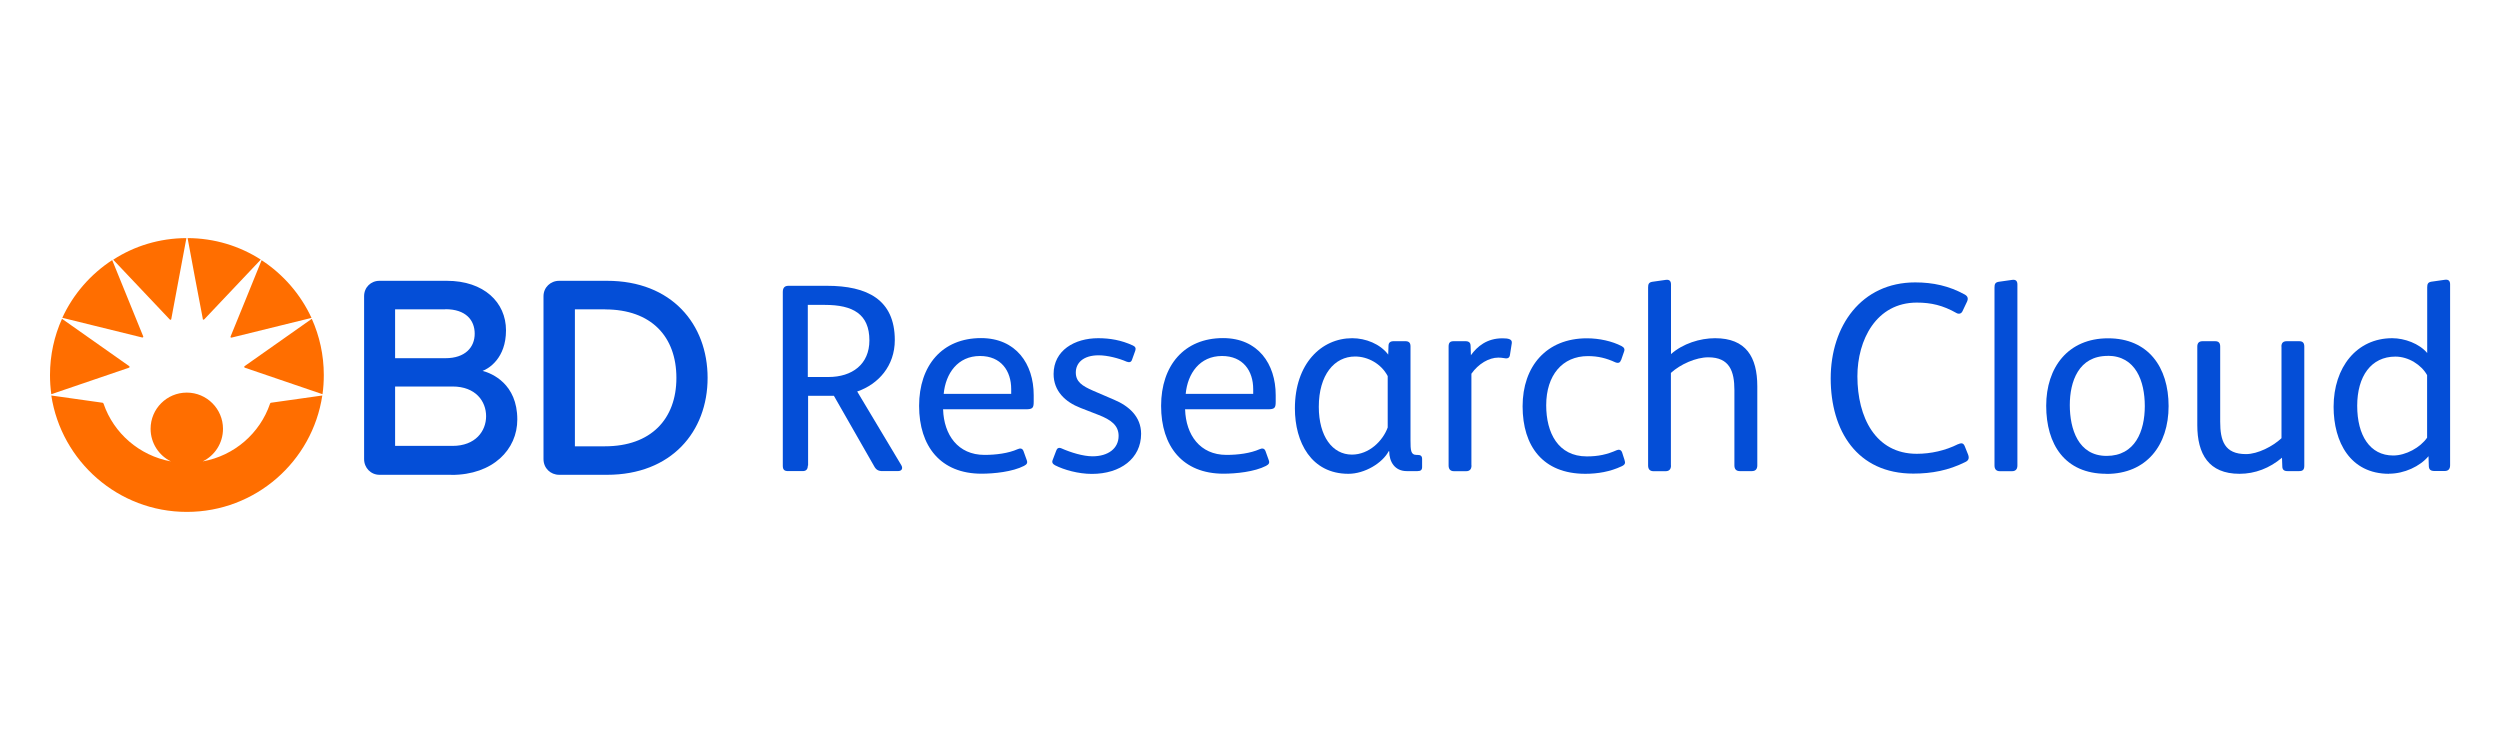
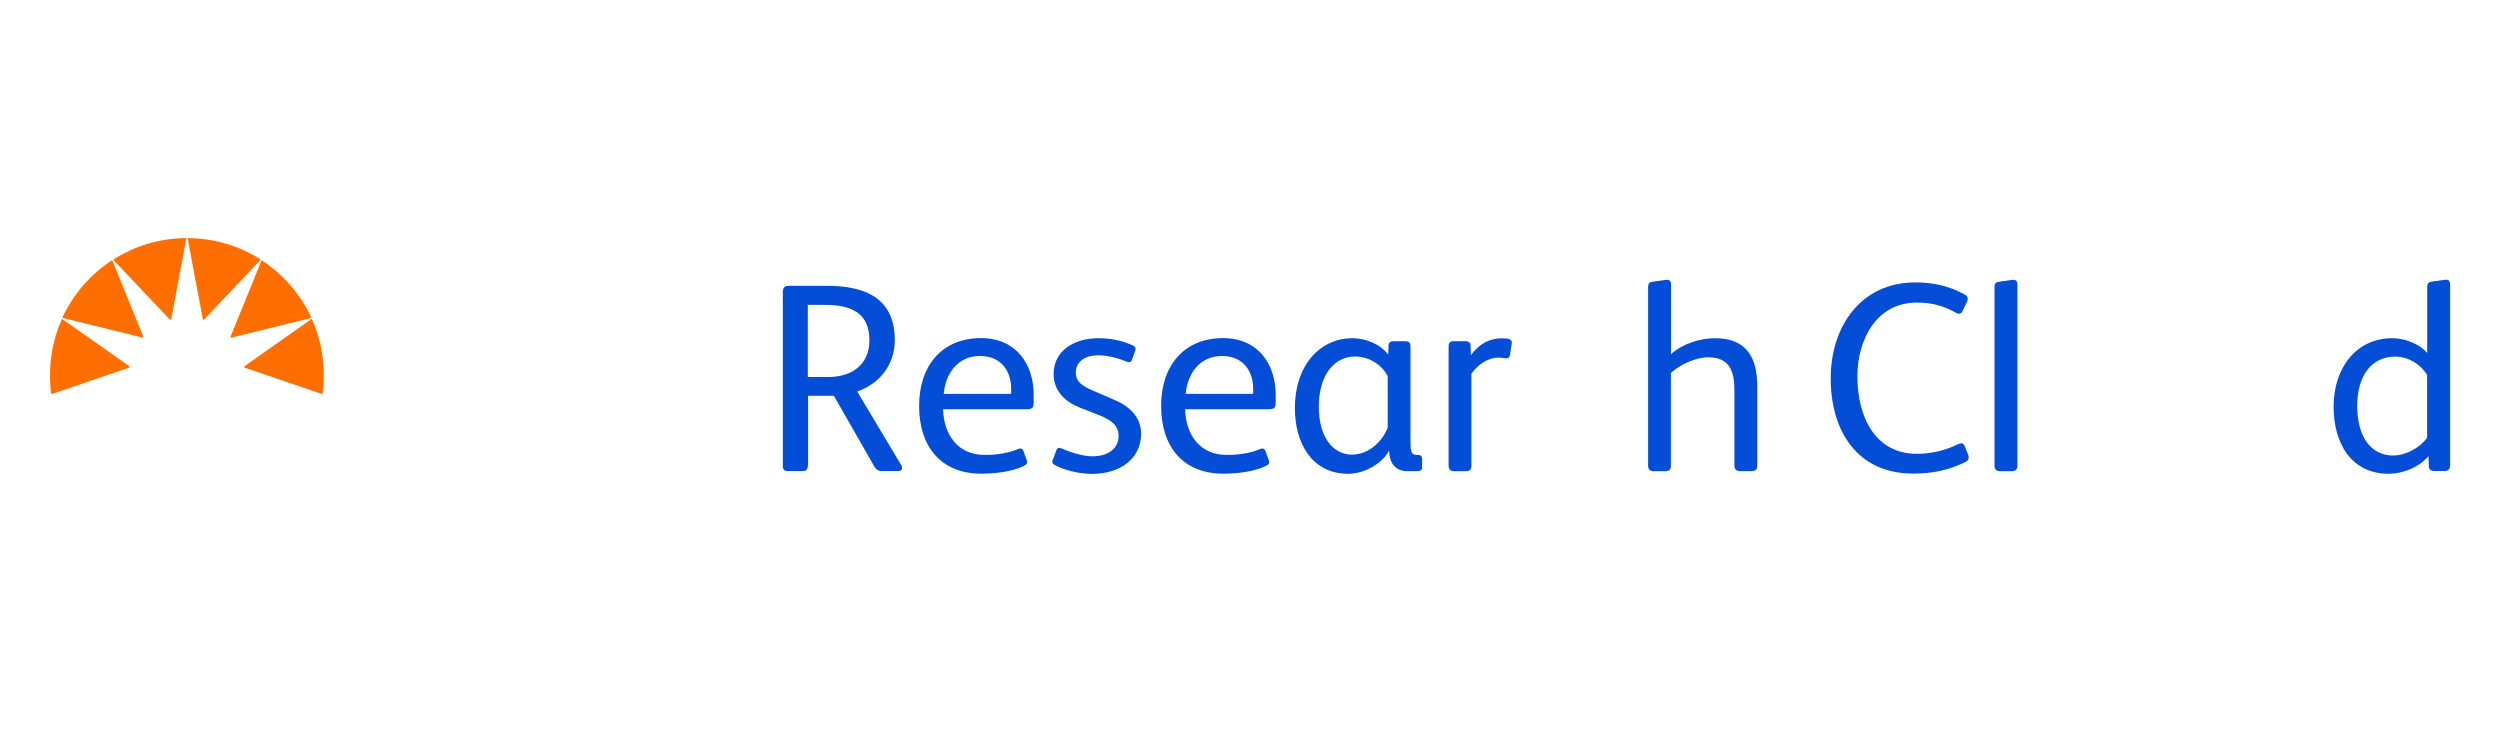
<svg xmlns="http://www.w3.org/2000/svg" id="Layer_2" viewBox="0 0 250 75">
  <defs>
    <style>
      .cls-1 {
        fill: #044ed7;
      }

      .cls-2 {
        fill: #fff;
      }

      .cls-3 {
        fill: #ff6e00;
      }
    </style>
  </defs>
  <g id="Layer_1-2" data-name="Layer_1">
    <g>
      <rect class="cls-2" width="250" height="75" />
      <g id="BDRC_half_b">
        <g>
          <g>
-             <path class="cls-1" d="M45.15,47.48h-7.2c-.87,0-1.54-.7-1.54-1.57v-16.29c0-.88.67-1.54,1.54-1.54h6.73c3.71,0,5.92,2.15,5.92,4.95s-1.73,3.83-2.34,4.06c.94.24,3.47,1.3,3.47,4.85.01,3.01-2.44,5.55-6.58,5.55M44.54,30.93s.34,0-5.03,0v4.89h5.03c1.99,0,2.93-1.1,2.93-2.45s-.88-2.45-2.93-2.45ZM45.25,38.65h-5.74v5.94h5.74c2.3,0,3.36-1.48,3.36-2.97s-1.04-2.97-3.36-2.97ZM60.7,47.48h-4.78c-.87,0-1.57-.66-1.57-1.57v-16.29c0-.88.7-1.54,1.57-1.54h4.78c6.47,0,10.06,4.34,10.06,9.71s-3.62,9.69-10.06,9.69h0ZM60.5,30.93h-3.01v13.7h3.01c4.58,0,7.14-2.71,7.14-6.84s-2.51-6.85-7.14-6.85Z" />
            <path class="cls-3" d="M12.87,36.78l-7.74,2.64c-.09-.62-.13-1.27-.13-1.92,0-2,.43-3.91,1.2-5.62,0,0,6.66,4.69,6.7,4.72s.06.06.06.09c0,.05-.04.07-.09.09M18.64,23.81c-2.7.01-5.21.79-7.32,2.16,0,0,5.44,5.76,5.63,5.95.04.04.06.06.1.06.03,0,.07-.02.08-.09.07-.38,1.51-8.08,1.51-8.08ZM14.33,33.68s0-.04-.02-.07c-.02-.04-3.09-7.6-3.09-7.6-2.16,1.41-3.9,3.4-4.99,5.77,0,0,7.89,1.95,7.95,1.96.02.01.05.01.07.01.04,0,.08-.03.08-.08ZM24.51,36.78l7.74,2.64c.09-.62.13-1.27.13-1.92,0-2-.43-3.91-1.2-5.62,0,0-6.66,4.69-6.7,4.72s-.06.06-.06.09c0,.05.05.07.09.09ZM20.27,31.88c0,.06.05.09.08.09s.06-.02.1-.06c.18-.19,5.63-5.95,5.63-5.95-2.12-1.36-4.63-2.14-7.32-2.15-.01,0,1.44,7.7,1.52,8.07h0ZM23.13,33.76s.05,0,.07-.01c.06-.02,7.95-1.96,7.95-1.96-1.09-2.36-2.83-4.36-4.99-5.77,0,0-3.06,7.56-3.09,7.6,0,.03-.02.05-.02.07,0,.05.03.08.08.08Z" />
-             <path class="cls-3" d="M18.69,51.19c6.86,0,12.55-5.05,13.54-11.64l-5.1.72c-.08,0-.11.05-.13.11-1.01,2.95-3.56,5.19-6.73,5.76,1.2-.58,2.03-1.82,2.03-3.26,0-1.99-1.62-3.62-3.62-3.62s-3.62,1.62-3.62,3.62c0,1.43.83,2.67,2.03,3.26-3.16-.58-5.72-2.82-6.73-5.76-.02-.06-.05-.1-.13-.11l-5.1-.72c1.01,6.59,6.7,11.64,13.55,11.64" />
          </g>
          <g>
            <path class="cls-1" d="M80.78,46.57c0,.35-.16.54-.51.54h-1.45c-.38,0-.54-.13-.54-.54v-17.37c0-.46.22-.62.57-.62h3.85c4.01,0,6.78,1.37,6.78,5.43,0,2.58-1.64,4.41-3.76,5.14l4.41,7.37c.16.27.11.59-.35.59h-1.53c-.41,0-.64-.13-.83-.48l-4.03-7.05h-2.58v6.99-.02s0,0,0,0ZM80.78,37.7h2.07c2.36,0,4.09-1.27,4.09-3.66,0-2.64-1.66-3.55-4.44-3.55h-1.72v7.21h0Z" />
            <path class="cls-1" d="M94.31,40.95c.08,2.53,1.48,4.54,4.14,4.54,1.15,0,2.39-.16,3.31-.57.24-.11.48-.11.59.19l.32.89c.11.29.03.43-.27.59-1.15.59-2.99.78-4.25.78-4.09,0-6.24-2.74-6.24-6.78s2.31-6.78,6.19-6.78c3.5,0,5.27,2.58,5.27,5.7v.67c0,.62-.11.75-.8.75h-8.27,0ZM101.12,39.39v-.48c0-1.83-1.02-3.31-3.12-3.31-2.23,0-3.44,1.75-3.63,3.79h6.75,0Z" />
            <path class="cls-1" d="M108.05,40.79c-1.53-.59-2.69-1.69-2.69-3.39,0-2.36,2.1-3.58,4.46-3.58,1.15,0,2.31.19,3.47.73.24.11.32.27.24.51l-.32.89c-.08.27-.27.32-.54.22-.8-.35-1.94-.64-2.8-.64-1.59,0-2.29.8-2.29,1.72s.62,1.34,1.75,1.83l2.07.89c1.48.62,2.71,1.69,2.71,3.41,0,2.47-2.07,4.01-4.92,4.01-1.37,0-2.8-.41-3.68-.86-.24-.13-.35-.29-.24-.54l.35-.92c.08-.24.24-.35.51-.24.97.43,2.2.8,3.12.8,1.56,0,2.61-.78,2.61-2.04,0-1.05-.75-1.61-2.01-2.1l-1.8-.7h.02s0,0,0,0Z" />
            <path class="cls-1" d="M118.51,40.95c.08,2.53,1.48,4.54,4.14,4.54,1.15,0,2.39-.16,3.31-.57.24-.11.48-.11.59.19l.32.89c.11.29.03.43-.27.59-1.15.59-2.99.78-4.25.78-4.09,0-6.24-2.74-6.24-6.78s2.31-6.78,6.19-6.78c3.5,0,5.27,2.58,5.27,5.7v.67c0,.62-.11.75-.8.75h-8.27,0ZM125.32,39.39v-.48c0-1.83-1.02-3.31-3.12-3.31-2.23,0-3.44,1.75-3.63,3.79h6.75,0Z" />
            <path class="cls-1" d="M138.87,45.12c-.62,1.18-2.39,2.26-4.03,2.26-3.71,0-5.35-3.15-5.35-6.54,0-4.49,2.66-7.02,5.73-7.02,1.34,0,2.8.57,3.6,1.64l.03-.86c0-.32.16-.48.51-.48h1.18c.35,0,.51.16.51.51v9.41c0,.99.03,1.45.59,1.45h.11c.32,0,.46.11.46.41v.8c0,.29-.13.41-.46.41h-1.08c-1.18,0-1.75-.92-1.75-1.99h-.05ZM138.76,37.59c-.64-1.21-1.96-1.94-3.25-1.94-2.07,0-3.63,1.83-3.63,5.03,0,2.96,1.37,4.78,3.31,4.78,1.72,0,3.09-1.37,3.58-2.71v-5.16h-.01,0Z" />
            <path class="cls-1" d="M147.15,46.55c0,.38-.19.57-.54.57h-1.21c-.35,0-.54-.19-.54-.57v-11.89c0-.38.13-.54.51-.54h1.18c.32,0,.51.13.51.48l.03.92c.64-.89,1.61-1.69,3.15-1.69.59,0,.99.08.94.48l-.19,1.21c-.03.19-.13.32-.38.32-.13,0-.38-.08-.78-.08-.94,0-1.99.62-2.69,1.61v9.17h.01s0,0,0,0Z" />
-             <path class="cls-1" d="M162.1,36.01c-.08.24-.24.35-.57.22-.89-.41-1.72-.62-2.74-.62-2.55,0-4.17,1.91-4.17,4.92,0,2.74,1.18,5.11,4.06,5.11,1.15,0,2.01-.19,2.99-.62.19-.08.43-.08.54.22l.24.75c.11.32.06.48-.29.64-1.15.54-2.39.75-3.63.75-4.22,0-6.27-2.74-6.27-6.75s2.39-6.8,6.43-6.8c1.24,0,2.53.29,3.47.78.24.13.35.29.24.57l-.29.83-.02-.02h0Z" />
            <path class="cls-1" d="M167.1,46.55c0,.38-.19.57-.54.57h-1.21c-.35,0-.54-.19-.54-.57v-17.8c0-.35.08-.51.41-.57l1.34-.19c.38-.06.54.11.54.46v6.96c1.18-1.05,2.9-1.59,4.41-1.59,3.09,0,4.22,1.88,4.22,4.81v7.91c0,.38-.19.57-.54.57h-1.21c-.35,0-.54-.19-.54-.57v-7.53c0-1.88-.48-3.28-2.61-3.28-1.24,0-2.8.7-3.74,1.56v9.26h0Z" />
            <path class="cls-1" d="M195.82,44.42c.35-.16.54-.11.67.24l.32.8c.13.35.06.59-.29.75-1.67.83-3.34,1.15-5.19,1.15-5.62,0-8.26-4.28-8.26-9.52s3.06-9.6,8.45-9.6c1.78,0,3.39.35,4.95,1.21.29.16.38.38.24.7l-.46.97c-.11.24-.35.32-.59.19-1.37-.78-2.55-1.05-3.98-1.05-4.06,0-5.94,3.74-5.94,7.37,0,4.09,1.8,7.75,5.94,7.75,1.4,0,2.85-.32,4.14-.97h-.01s0,0,0,0Z" />
            <path class="cls-1" d="M201.74,46.55c0,.38-.19.57-.54.57h-1.21c-.35,0-.54-.19-.54-.57v-17.8c0-.35.08-.51.41-.57l1.34-.19c.38-.06.54.11.54.46v18.1h0Z" />
-             <path class="cls-1" d="M210.64,47.38c-4.17,0-6.02-2.96-6.02-6.8s2.18-6.75,6.19-6.75,6.05,2.88,6.05,6.78-2.2,6.78-6.21,6.78h-.01,0ZM210.77,35.59c-2.9,0-3.79,2.55-3.79,4.92s.83,5.08,3.68,5.08,3.82-2.47,3.82-4.98-.92-5.03-3.71-5.03h0Z" />
-             <path class="cls-1" d="M228.14,34.66c0-.38.19-.54.54-.54h1.24c.35,0,.51.16.51.54v11.91c0,.38-.13.54-.51.54h-1.18c-.32,0-.51-.13-.51-.48l-.03-.86c-1.24,1.05-2.69,1.61-4.25,1.61-3.09,0-4.22-1.99-4.22-4.87v-7.85c0-.38.19-.54.54-.54h1.24c.35,0,.51.16.51.54v7.5c0,1.91.43,3.25,2.58,3.25,1.18,0,2.69-.78,3.55-1.59v-9.17h0Z" />
            <path class="cls-1" d="M238.9,47.38c-3.87,0-5.54-3.17-5.54-6.7,0-3.95,2.31-6.86,5.86-6.86,1.24,0,2.71.54,3.5,1.48v-6.56c0-.35.08-.51.41-.57l1.34-.19c.38-.06.54.11.54.46v18.09c0,.38-.19.57-.54.57h-1.02c-.41,0-.57-.16-.57-.54l-.03-.94c-.86,1.02-2.42,1.75-3.95,1.75h0s0,.01,0,.01ZM242.71,37.51c-.57-1.02-1.85-1.85-3.17-1.85-2.42,0-3.82,1.96-3.82,4.92s1.27,4.97,3.6,4.97c1.27,0,2.71-.8,3.39-1.78v-6.27h0Z" />
          </g>
        </g>
      </g>
    </g>
  </g>
</svg>